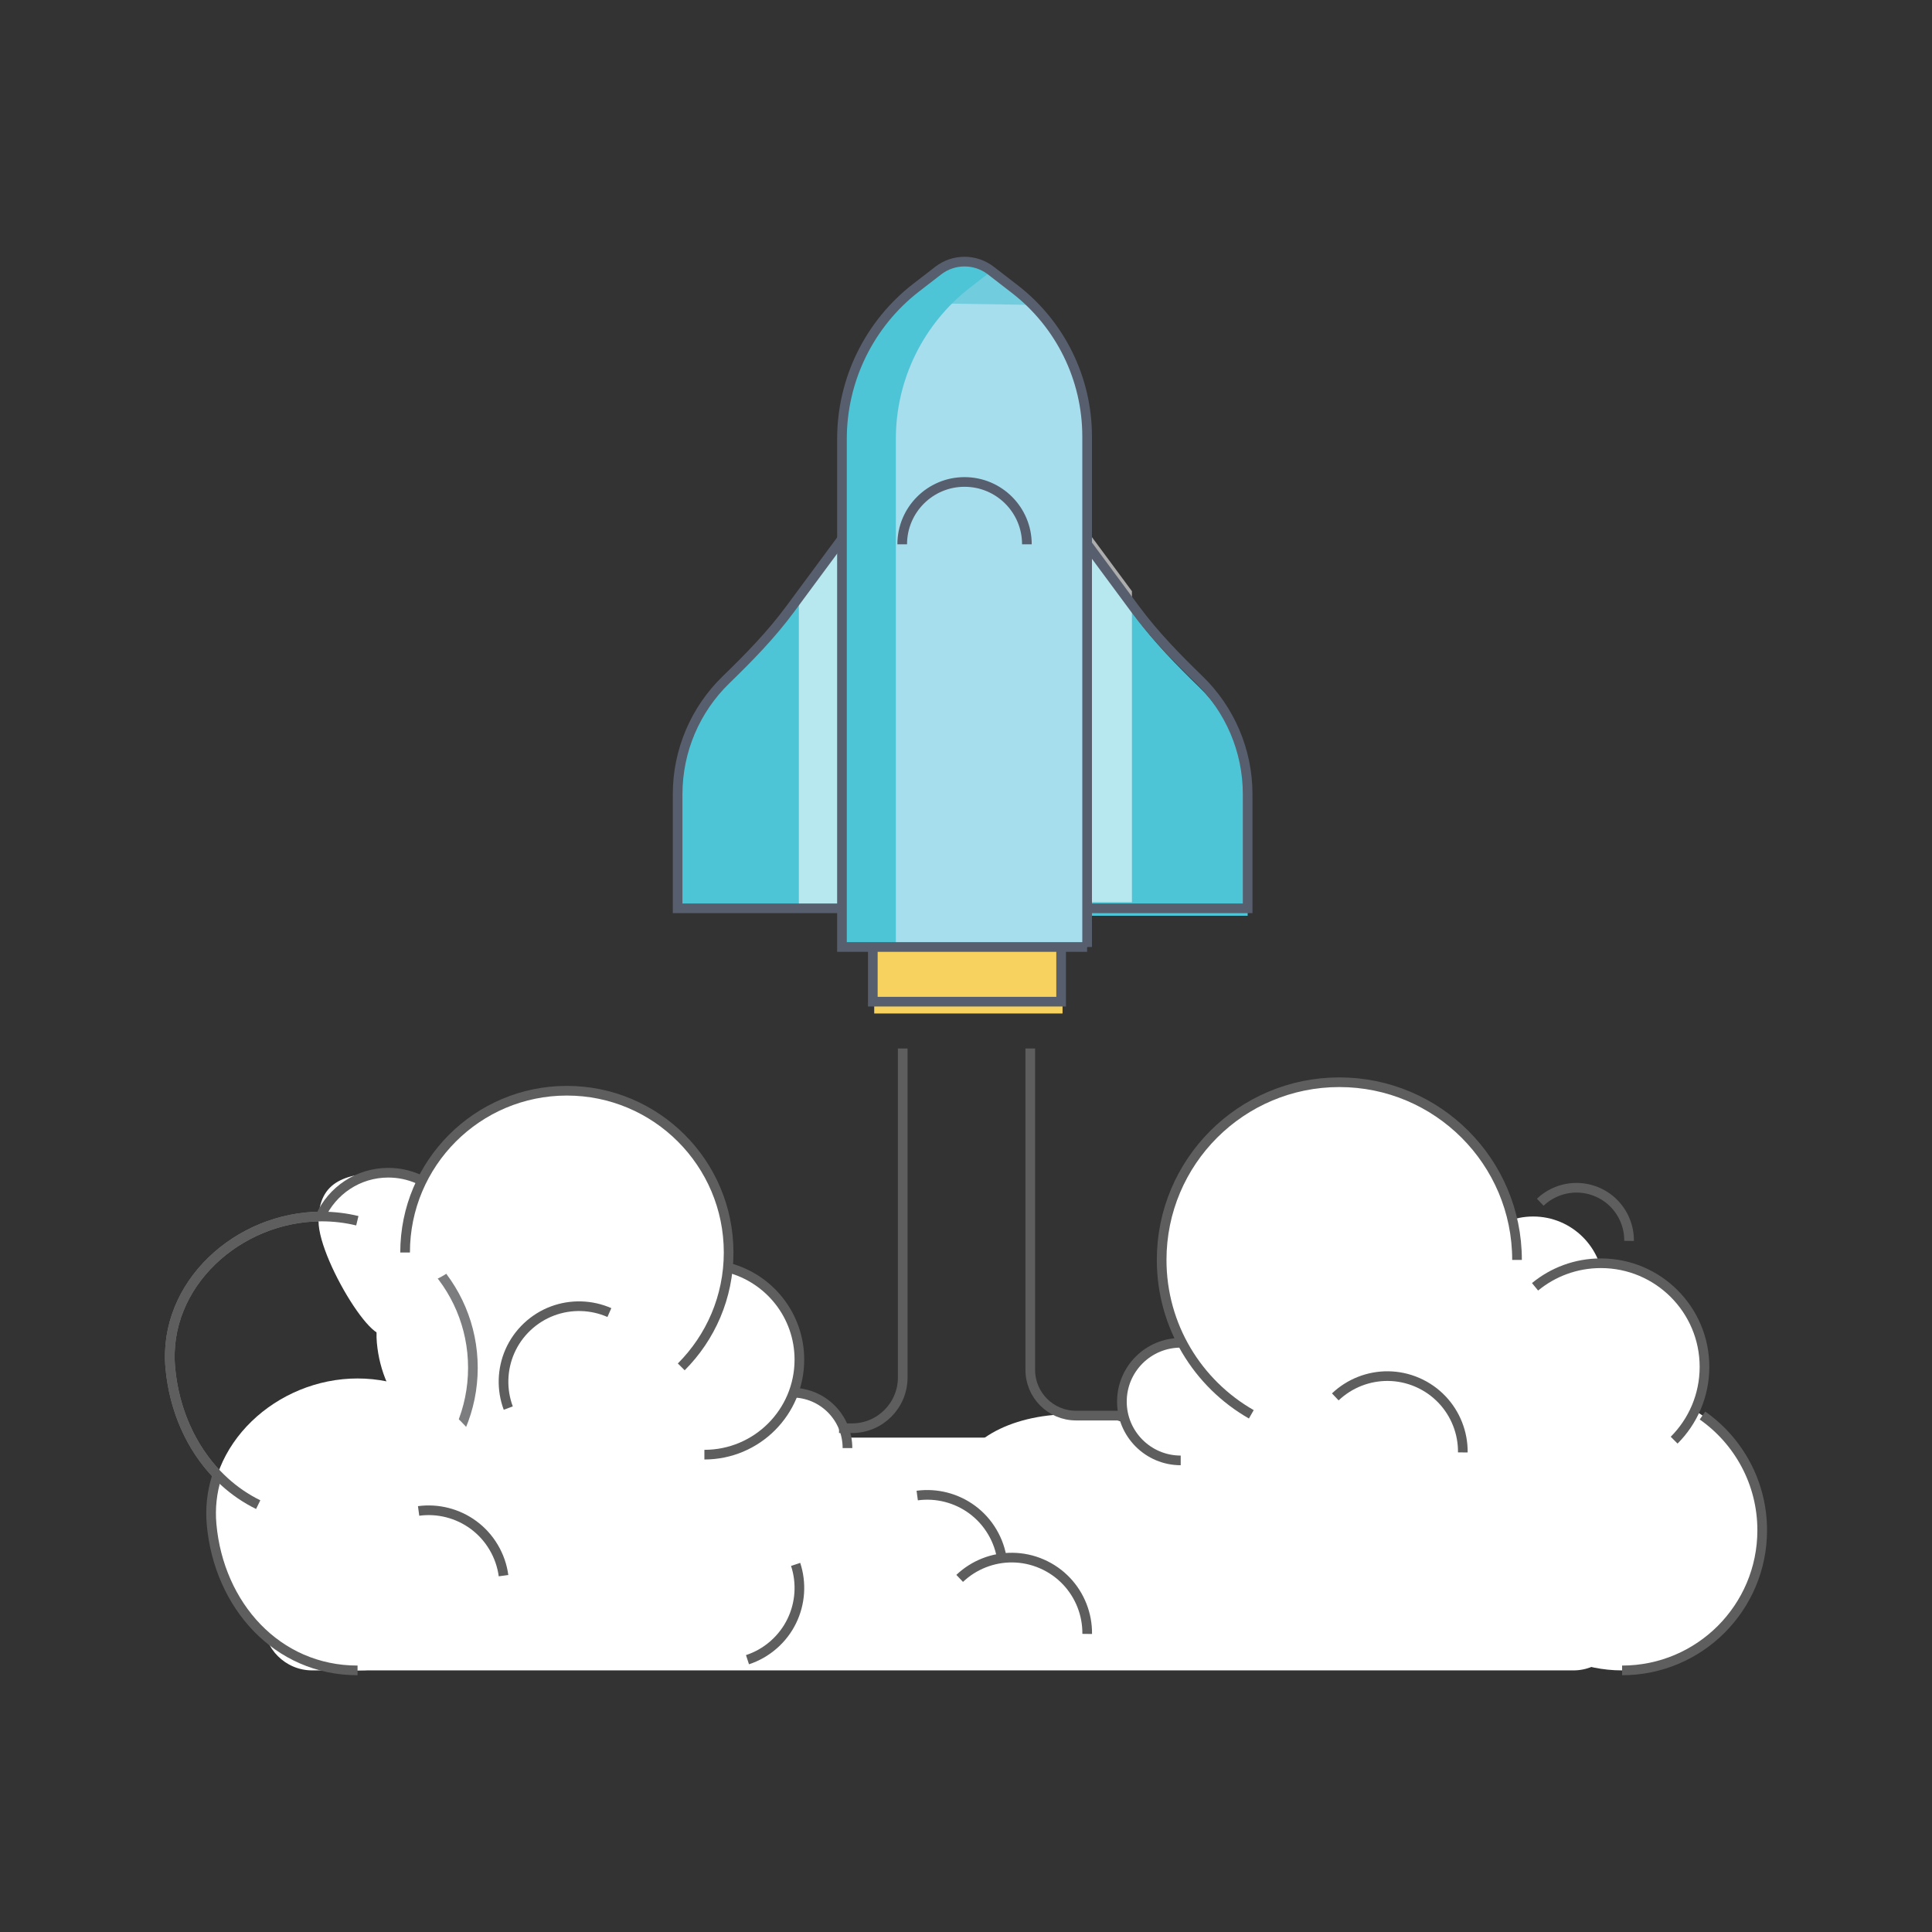
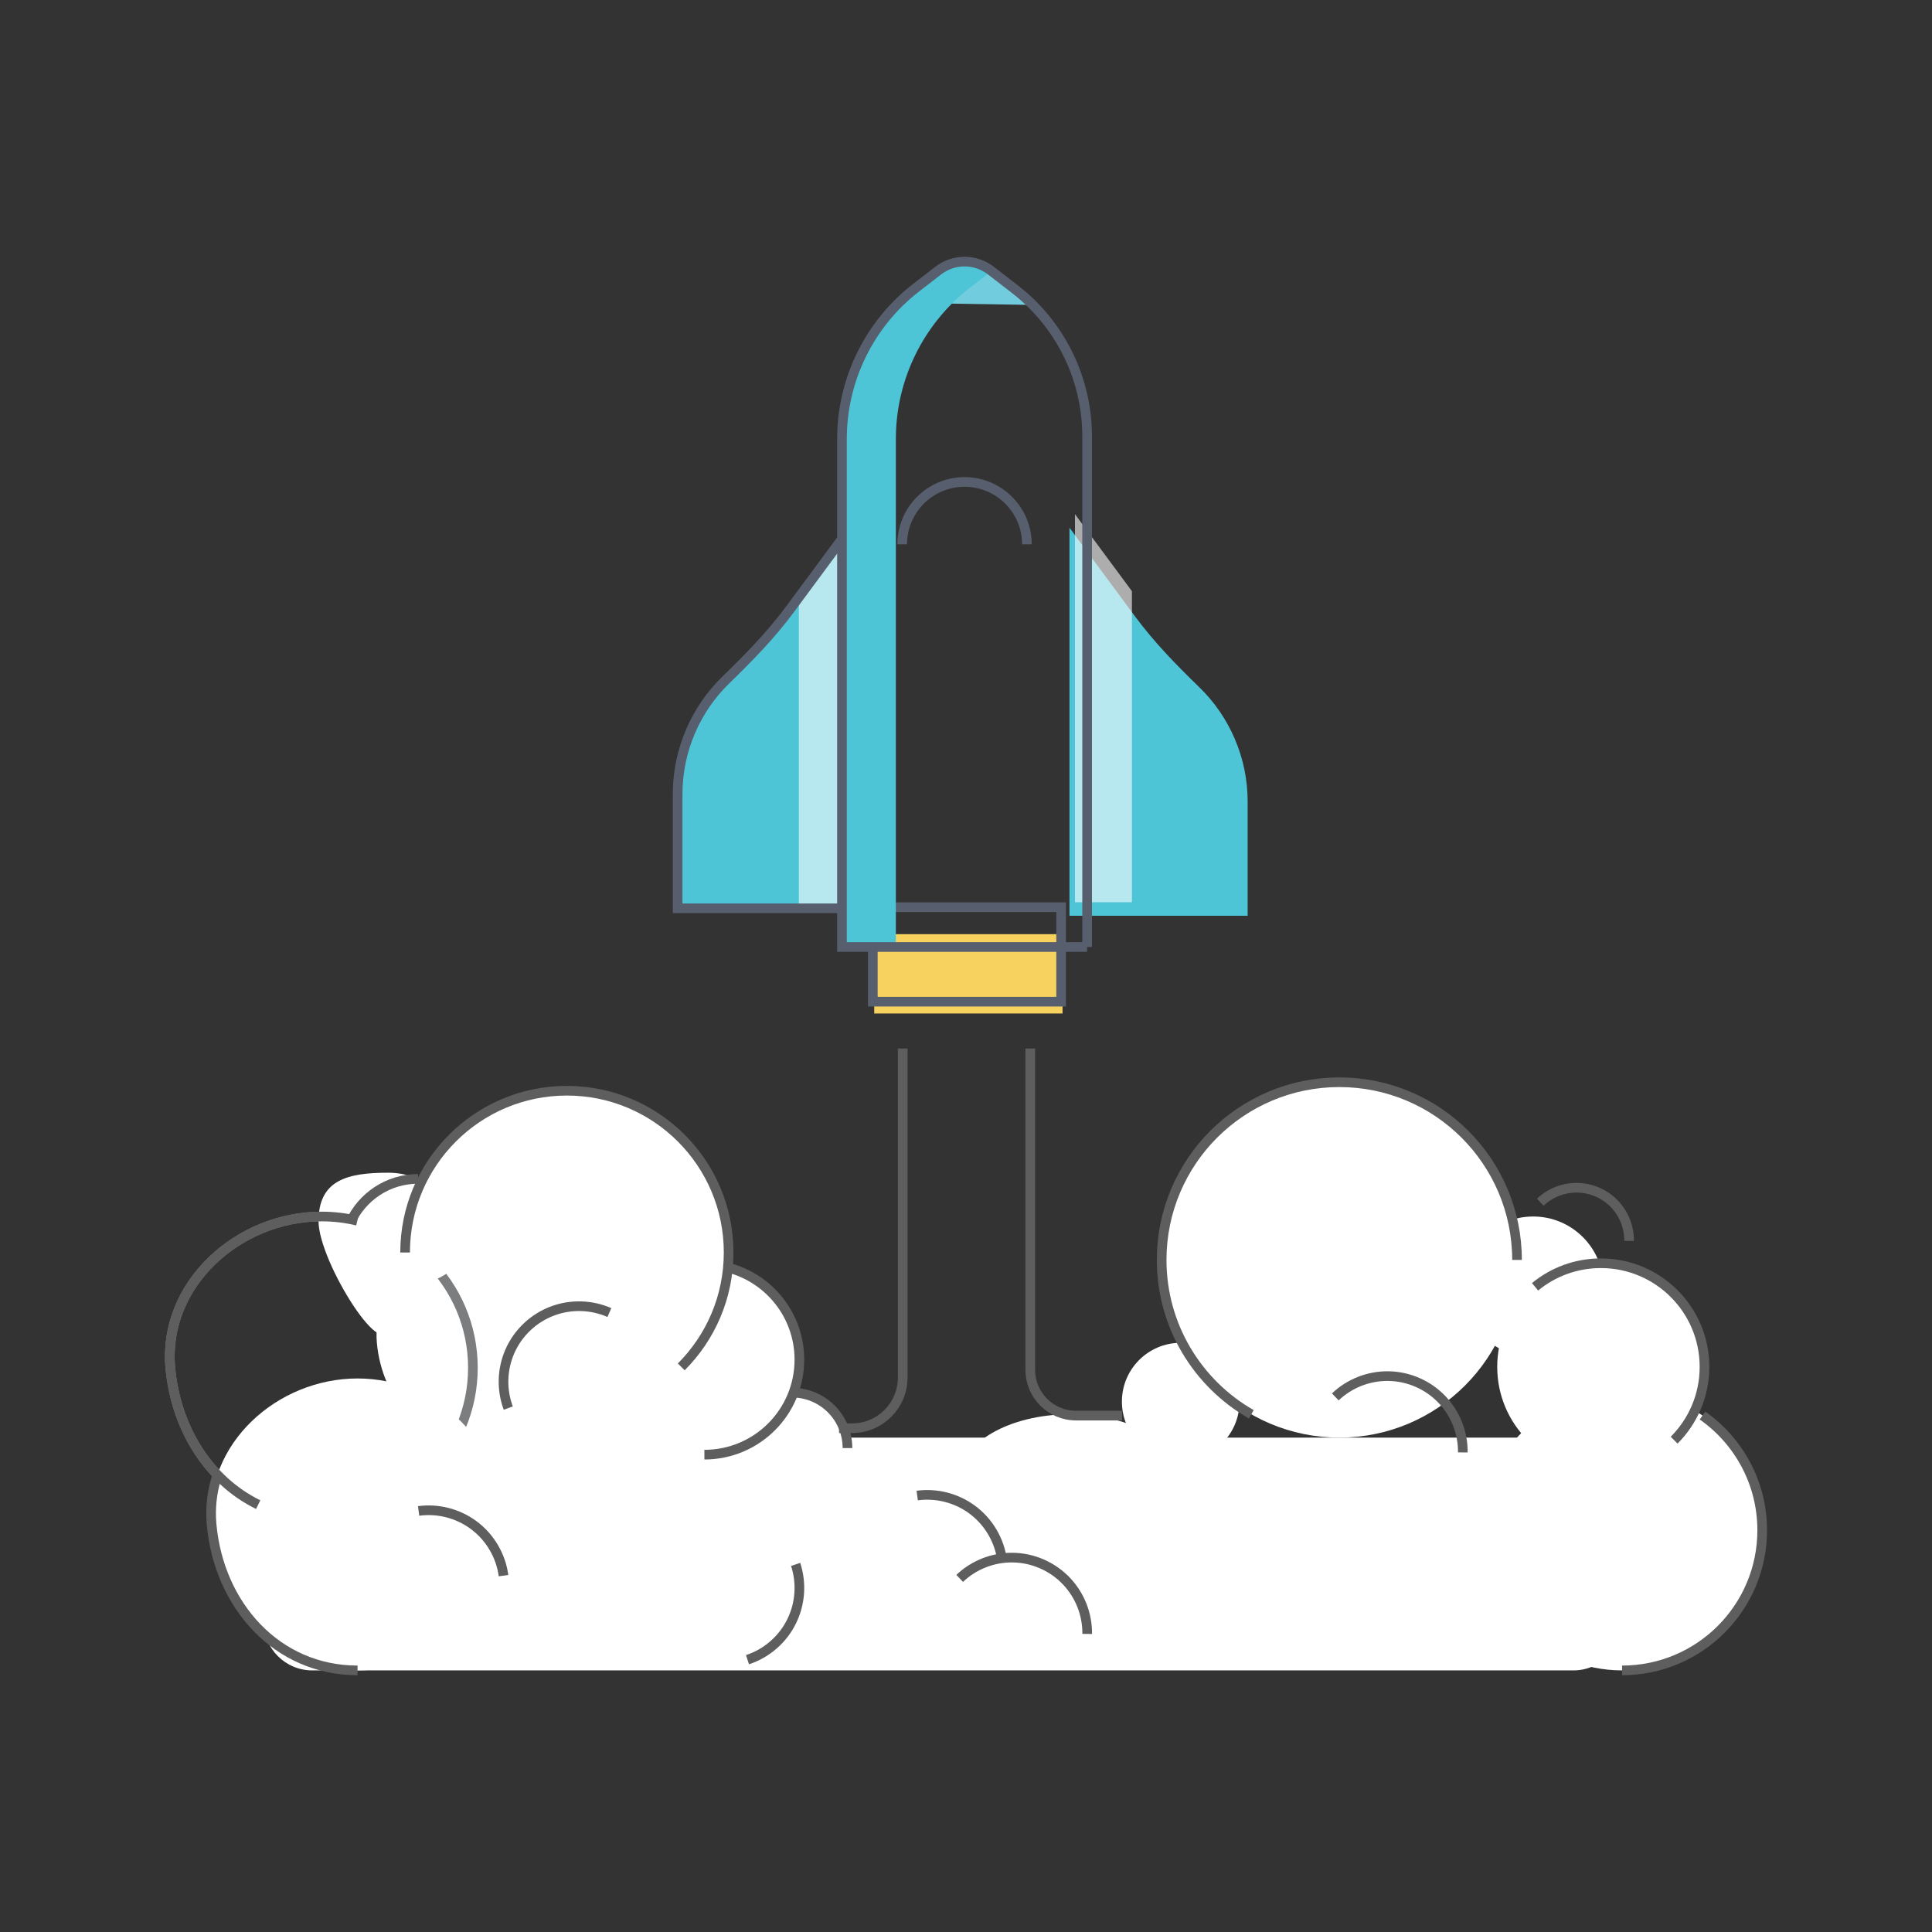
<svg xmlns="http://www.w3.org/2000/svg" version="1.1" id="Layer_1" x="0px" y="0px" viewBox="0 0 300 300" enable-background="new 0 0 300 300" xml:space="preserve">
  <rect x="0" y="0" width="300" height="300" fill="#333333" stroke="none" />
  <g id="XMLID_2002_">
    <path id="XMLID_2052_" fill="#FFFFFF" d="M48.474,259.378h195.855c4.152,0,7.549-3.397,7.549-7.549V230.78   c0-4.152-3.397-7.549-7.549-7.549H48.474c-4.152,0-7.549,3.397-7.549,7.549v21.049C40.925,255.981,44.322,259.378,48.474,259.378z" />
    <circle id="XMLID_2051_" fill="#FFFFFF" cx="207.972" cy="195.64" r="27.591" />
    <circle id="XMLID_2050_" fill="#FFFFFF" cx="238.067" cy="199.817" r="10.919" />
    <circle id="XMLID_2049_" fill="#FFFFFF" cx="248.581" cy="212.248" r="16.093" />
    <circle id="XMLID_2048_" fill="#FFFFFF" cx="251.878" cy="237.622" r="21.756" />
    <path id="XMLID_2047_" fill="none" stroke="#5E5E5E" stroke-width="1.5" stroke-miterlimit="10" d="M251.878,259.378   c12.016,0,21.756-9.74,21.756-21.756c0-7.37-3.664-13.884-9.271-17.819" />
    <circle id="XMLID_2046_" fill="#FFFFFF" cx="183.339" cy="217.64" r="9.131" />
    <circle id="XMLID_2045_" fill="#FFFFFF" cx="88.022" cy="194.486" r="25.12" />
    <path id="XMLID_2044_" fill="#FFFFFF" d="M58.519,208.509c0.805,8.9,7.195,16.07,16.07,16.07c8.875,0,16.07-7.195,16.07-16.07   s-7.195-16.07-16.07-16.07C65.713,192.439,57.72,199.67,58.519,208.509z" />
    <path id="XMLID_2043_" fill="#FFFFFF" d="M74.616,219.606c0.805,8.9,7.195,16.07,16.07,16.07s16.07-7.195,16.07-16.07   c0-8.875-7.195-16.07-16.07-16.07S73.817,210.767,74.616,219.606z" />
-     <path id="XMLID_2042_" fill="#FFFFFF" d="M185.156,219.814c1.535,8.9,13.721,16.07,30.645,16.07   c16.925,0,30.646-7.195,30.646-16.07c0-8.875-13.721-16.07-30.646-16.07C198.876,203.744,183.632,210.975,185.156,219.814z" />
    <path id="XMLID_2041_" fill="none" stroke="#7B7D7F" stroke-width="1.5" stroke-miterlimit="10" d="M26.446,212.391   c1.176,13.011,10.518,23.493,23.493,23.493c12.975,0,23.493-10.518,23.493-23.493c0-12.975-10.518-23.493-23.493-23.493   C36.965,188.898,25.278,199.469,26.446,212.391z" />
    <path id="XMLID_2040_" fill="#FFFFFF" d="M32.857,236.713c1.135,12.553,10.148,22.665,22.665,22.665   c12.518,0,22.665-10.148,22.665-22.665c0-12.517-10.148-22.665-22.665-22.665C43.004,214.047,31.729,224.246,32.857,236.713z" />
    <circle id="XMLID_2039_" fill="#FFFFFF" cx="109.377" cy="211.128" r="14.752" />
    <circle id="XMLID_2038_" fill="#FFFFFF" cx="122.263" cy="224.065" r="8.607" />
    <path id="XMLID_2037_" fill="none" stroke="#5E5E5E" stroke-width="1.5" stroke-miterlimit="10" d="M131.595,224.86   c0-4.754-3.854-8.607-8.607-8.607" />
    <ellipse id="XMLID_2036_" fill="#FFFFFF" cx="166.178" cy="229.557" rx="17.161" ry="9.951" />
    <path id="XMLID_2035_" fill="#FFFFFF" d="M49.462,189.625c0,6.381,10.83,23.41,10.83,15.583c0-6.381,11.555-5.173,11.555-11.555   s-5.173-11.555-11.555-11.555C53.911,182.098,49.462,183.244,49.462,189.625z" />
-     <path id="XMLID_2034_" fill="none" stroke="#5E5E5E" stroke-width="1.5" stroke-miterlimit="10" d="M64.913,183.059   c-1.415-0.618-2.978-0.961-4.621-0.961c-4.686,0-8.721,2.79-10.534,6.8" />
+     <path id="XMLID_2034_" fill="none" stroke="#5E5E5E" stroke-width="1.5" stroke-miterlimit="10" d="M64.913,183.059   c-4.686,0-8.721,2.79-10.534,6.8" />
    <path id="XMLID_2033_" fill="none" stroke="#5E5E5E" stroke-width="1.5" stroke-miterlimit="10" d="M105.784,212.248   c4.546-4.546,7.357-10.825,7.357-17.762c0-6.937-2.812-13.217-7.357-17.762c-4.546-4.546-10.826-7.357-17.762-7.357   c-6.937,0-13.216,2.812-17.762,7.357c-4.546,4.546-7.357,10.826-7.357,17.762" />
    <g id="XMLID_2019_">
      <rect id="XMLID_2032_" x="135.75" y="145.056" fill="#F7D25E" width="29.241" height="12.318" />
      <rect id="XMLID_2031_" x="135.53" y="140.871" fill="none" stroke="#575E6D" stroke-width="1.5" stroke-miterlimit="10" width="29.241" height="14.668" />
      <path id="XMLID_2030_" fill="#4EC5D7" d="M105.223,141.045h27.667V80.79L122.678,94.6c-2.937,3.973-6.39,7.508-9.936,10.948    c-4.752,4.609-7.52,10.998-7.52,17.77V141.045z" />
      <polygon id="XMLID_2029_" opacity="0.6" fill="#FFFFFF" points="124.046,92.751 124.046,141.045 132.889,141.045 132.889,80.79       " />
      <path id="XMLID_2028_" fill="#4EC5D7" d="M193.735,142.198h-27.667V81.944l10.211,13.81c2.937,3.973,6.39,7.508,9.936,10.948    c4.752,4.609,7.52,10.998,7.52,17.77V142.198z" />
      <polygon id="XMLID_2027_" opacity="0.6" fill="#FFFFFF" points="175.764,91.8 175.764,140.094 166.92,140.094 166.92,79.839   " />
      <path id="XMLID_2026_" fill="none" stroke="#575E6D" stroke-width="1.5" stroke-miterlimit="10" d="M105.223,141.045h27.667V80.79    L122.678,94.6c-2.937,3.973-6.39,7.508-9.936,10.948c-4.752,4.609-7.52,10.998-7.52,17.77V141.045z" />
-       <path id="XMLID_2025_" fill="none" stroke="#575E6D" stroke-width="1.5" stroke-miterlimit="10" d="M193.735,141.045h-27.667    V80.79l10.211,13.81c2.937,3.973,6.39,7.508,9.936,10.948c4.752,4.609,7.52,10.998,7.52,17.77V141.045z" />
-       <path id="XMLID_2024_" fill="#A7DEED" d="M168.809,147.049H130.74V68.16c0-9.205,4.265-17.89,11.549-23.517l3.399-2.626    c2.407-1.859,5.765-1.859,8.172,0l3.708,2.865c7.089,5.477,11.24,13.929,11.24,22.888V147.049z" />
      <path id="XMLID_2023_" fill="#71CDDD" d="M140.036,47.03l4.534-3.502c3.21-2.48,7.69-2.48,10.9,0l4.946,3.821L140.036,47.03z" />
      <path id="XMLID_2022_" fill="#4EC5D7" d="M150.656,44.642l3.302-2.551l-0.097-0.075c-2.407-1.86-5.765-1.86-8.172,0l-3.399,2.625    c-7.284,5.628-11.549,14.312-11.549,23.517v78.889h8.366V68.16C139.106,58.955,143.372,50.27,150.656,44.642z" />
      <path id="XMLID_2021_" fill="none" stroke="#575E6D" stroke-width="1.5" stroke-miterlimit="10" d="M140.095,84.518    c0-5.346,4.334-9.68,9.68-9.68c5.346,0,9.68,4.334,9.68,9.68" />
      <path id="XMLID_2020_" fill="none" stroke="#575E6D" stroke-width="1.5" stroke-miterlimit="10" d="M168.809,147.049H130.74V68.16    c0-9.205,4.265-17.89,11.549-23.517l3.399-2.626c2.407-1.859,5.765-1.859,8.172,0l3.708,2.865    c7.089,5.477,11.24,13.929,11.24,22.888V147.049z" />
    </g>
    <path id="XMLID_2018_" fill="none" stroke="#5E5E5E" stroke-width="1.5" stroke-miterlimit="10" d="M109.377,225.879   c8.147,0,14.751-6.605,14.751-14.752c0-6.844-4.661-12.6-10.982-14.266" />
    <path id="XMLID_2017_" fill="none" stroke="#5E5E5E" stroke-width="1.5" stroke-miterlimit="10" d="M235.563,195.64   c0-15.238-12.353-27.591-27.591-27.591c-15.238,0-27.591,12.353-27.591,27.591c0,10.265,5.606,19.221,13.923,23.973" />
-     <path id="XMLID_2016_" fill="none" stroke="#5E5E5E" stroke-width="1.5" stroke-miterlimit="10" d="M183.339,208.509   c-5.043,0-9.131,4.088-9.131,9.131c0,5.043,4.088,9.131,9.131,9.131" />
    <path id="XMLID_2014_" fill="none" stroke="#5E5E5E" stroke-width="1.5" stroke-miterlimit="10" d="M140.173,162.805v51.095   c0,4.318-3.478,7.831-7.796,7.873h-2.092" />
    <path id="XMLID_2013_" fill="none" stroke="#5E5E5E" stroke-width="1.5" stroke-miterlimit="10" d="M174.229,219.814h-7.144   c-3.924,0-7.105-3.181-7.105-7.105v-49.904" />
    <path id="XMLID_2012_" fill="none" stroke="#5E5E5E" stroke-width="1.5" stroke-miterlimit="10" d="M168.82,253.714   c0.016-1.523-0.266-3.023-0.815-4.418c-0.549-1.396-1.364-2.687-2.413-3.79c-1.049-1.104-2.331-2.02-3.815-2.666   c-1.484-0.646-3.028-0.961-4.551-0.977c-1.522-0.016-3.023,0.266-4.418,0.815c-1.396,0.549-2.687,1.364-3.79,2.413" />
    <path id="XMLID_2011_" fill="none" stroke="#5E5E5E" stroke-width="1.5" stroke-miterlimit="10" d="M227.147,225.532   c0.016-1.522-0.266-3.023-0.815-4.418c-0.549-1.396-1.364-2.687-2.413-3.79c-1.049-1.103-2.331-2.02-3.815-2.666   c-1.484-0.646-3.028-0.961-4.55-0.977c-1.522-0.016-3.023,0.267-4.419,0.815c-1.396,0.549-2.687,1.364-3.79,2.413" />
    <path id="XMLID_2010_" fill="none" stroke="#5E5E5E" stroke-width="1.5" stroke-miterlimit="10" d="M94.625,203.814   c-1.394-0.612-2.885-0.941-4.384-0.983c-1.499-0.043-3.007,0.201-4.433,0.732c-1.427,0.532-2.773,1.352-3.949,2.463   c-1.176,1.111-2.072,2.408-2.684,3.802c-0.612,1.394-0.941,2.885-0.984,4.384c-0.043,1.499,0.201,3.007,0.732,4.433" />
    <path id="XMLID_2009_" fill="none" stroke="#5E5E5E" stroke-width="1.5" stroke-miterlimit="10" d="M155.611,242.275   c-0.203-1.509-0.705-3.003-1.529-4.396c-0.823-1.393-1.89-2.553-3.114-3.458c-1.224-0.905-2.606-1.556-4.058-1.929   c-1.453-0.373-2.976-0.469-4.485-0.266" />
    <path id="XMLID_2008_" fill="none" stroke="#5E5E5E" stroke-width="1.5" stroke-miterlimit="10" d="M78.187,244.667   c-0.203-1.509-0.705-3.003-1.529-4.396c-0.823-1.393-1.89-2.553-3.114-3.458c-1.224-0.905-2.606-1.556-4.058-1.929   c-1.453-0.373-2.976-0.469-4.485-0.266" />
    <path id="XMLID_2007_" fill="none" stroke="#5E5E5E" stroke-width="1.5" stroke-miterlimit="10" d="M116.069,257.716   c1.447-0.475,2.824-1.241,4.043-2.305c1.22-1.064,2.166-2.324,2.833-3.693c0.667-1.369,1.054-2.845,1.157-4.342   c0.102-1.496-0.081-3.012-0.556-4.459" />
    <path id="XMLID_2006_" fill="none" stroke="#5E5E5E" stroke-width="1.5" stroke-miterlimit="10" d="M259.96,223.628   c2.912-2.912,4.713-6.935,4.713-11.379c0-8.888-7.205-16.093-16.093-16.093c-3.88,0-7.439,1.373-10.218,3.659" />
    <path id="XMLID_2005_" fill="none" stroke="#5E5E5E" stroke-width="1.5" stroke-miterlimit="10" d="M55.485,189.556   c-1.778-0.43-3.635-0.658-5.545-0.658c-12.975,0-24.662,10.571-23.493,23.493c0.851,9.408,5.97,17.493,13.645,21.25" />
    <path id="XMLID_2004_" fill="none" stroke="#5E5E5E" stroke-width="1.5" stroke-miterlimit="10" d="M33.626,229.414   c-0.712,2.293-1.001,4.748-0.77,7.299c1.135,12.553,10.148,22.665,22.665,22.665" />
    <path id="XMLID_2003_" fill="none" stroke="#5E5E5E" stroke-width="1.5" stroke-miterlimit="10" d="M252.962,192.688   c0.011-1.06-0.186-2.105-0.568-3.077c-0.382-0.972-0.95-1.871-1.68-2.64c-0.731-0.769-1.624-1.407-2.657-1.857   c-1.033-0.45-2.109-0.669-3.169-0.681c-1.06-0.011-2.105,0.186-3.078,0.568c-0.972,0.382-1.871,0.95-2.64,1.681" />
  </g>
</svg>